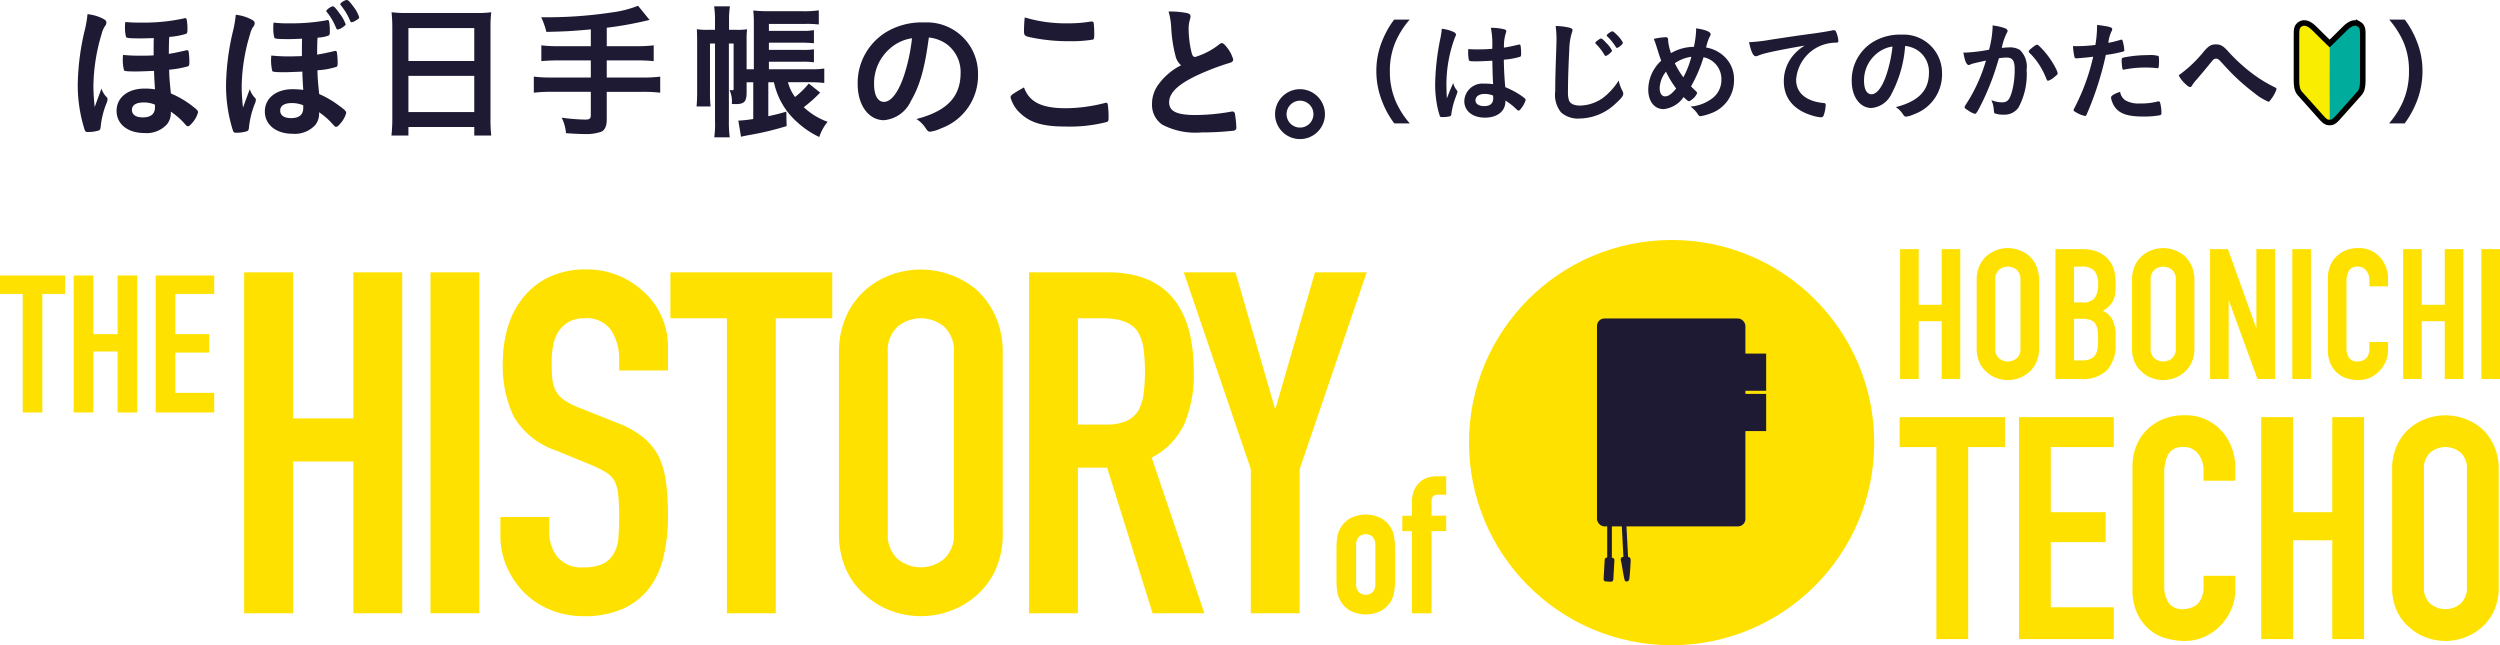
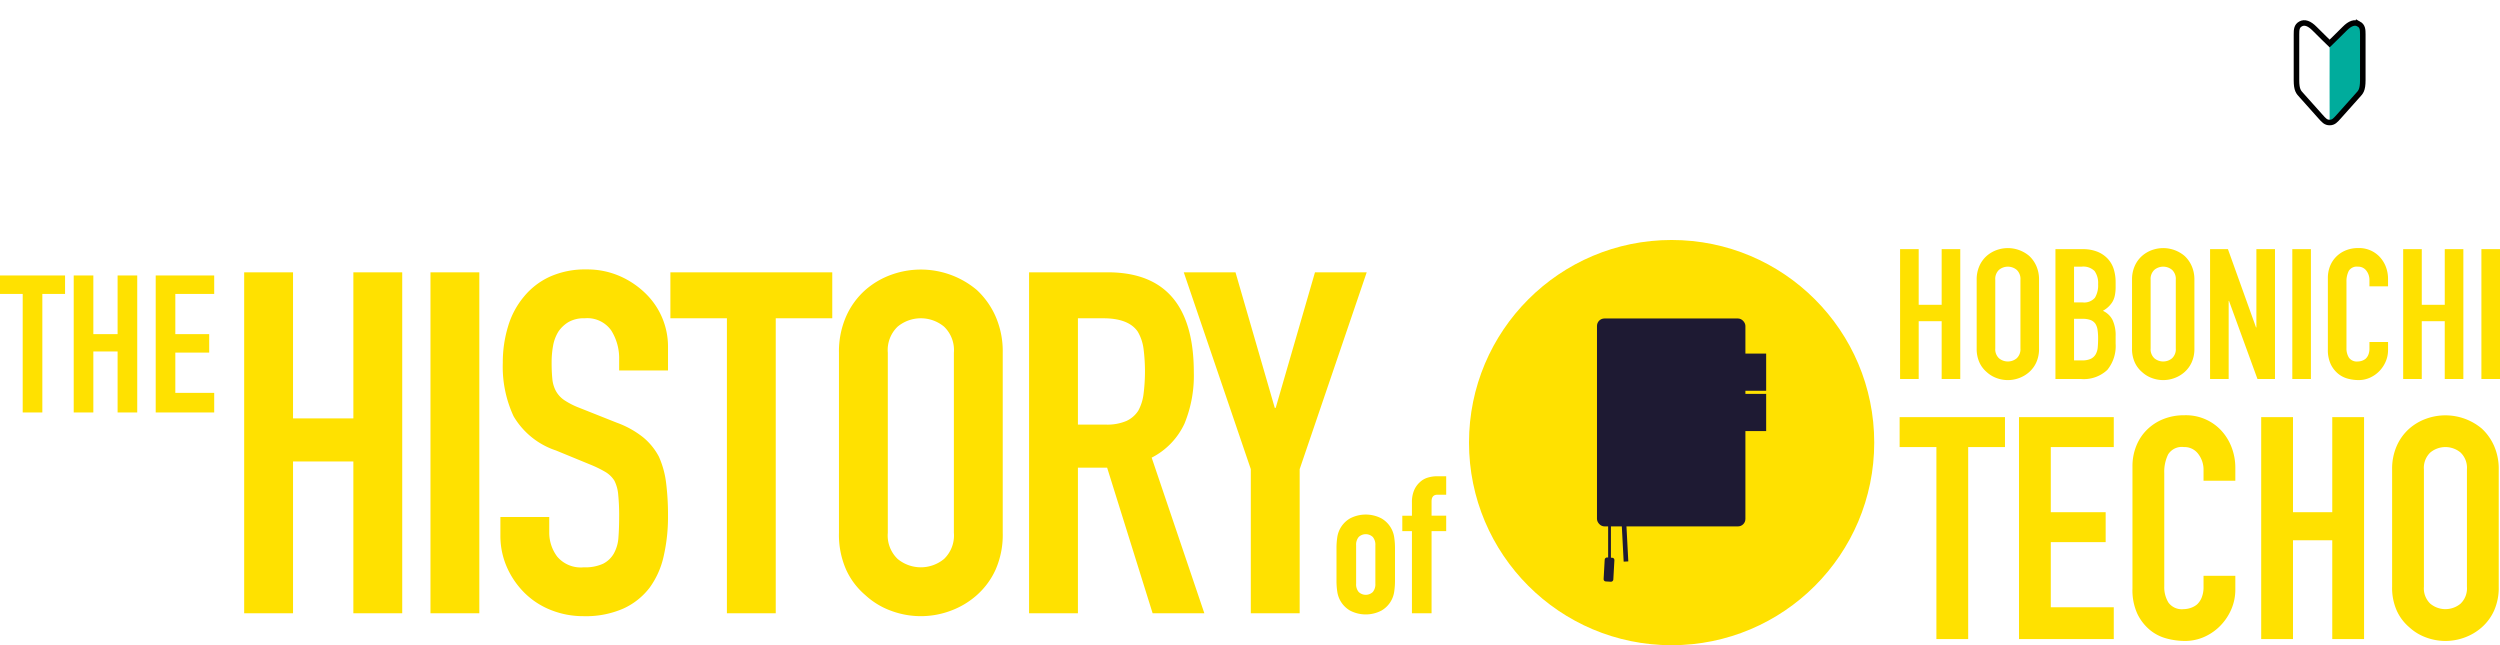
<svg xmlns="http://www.w3.org/2000/svg" width="282.647" height="72.947" viewBox="0 0 282.647 72.947">
  <defs>
    <style>.fae494c7-7637-4846-98a1-7430bbd6d085{fill:#ffe100}.b103bf7e-68dd-406d-b260-8d7a6fedc660{fill:#1e1a33}</style>
  </defs>
  <g id="f04b8080-2eee-4e88-80db-180028320ee4" data-name="レイヤー 2">
    <g id="a66da8c1-d017-4a7f-babe-72dc330e8065" data-name="SP-Contents">
      <path class="fae494c7-7637-4846-98a1-7430bbd6d085" d="M27.606 69.337v-38.55h5.523v16.514h6.822V30.787h5.524v38.55H39.95V52.174H33.13v17.163zM48.669 69.337v-38.55h5.522v38.55zM75.524 41.886h-5.523v-1.245a5.904 5.904 0 00-.893-3.276 3.305 3.305 0 00-3.006-1.38 3.476 3.476 0 00-1.84.433 3.634 3.634 0 00-1.137 1.083 4.578 4.578 0 00-.596 1.597 10.418 10.418 0 00-.162 1.868 18.437 18.437 0 00.081 1.895 3.583 3.583 0 00.407 1.354 3.005 3.005 0 00.947 1.028 8.644 8.644 0 001.706.867l4.223 1.678a10.52 10.52 0 012.978 1.652 7.14 7.14 0 011.786 2.193 10.274 10.274 0 01.813 2.95 29.346 29.346 0 01.216 3.764 19.876 19.876 0 01-.487 4.52 9.53 9.53 0 01-1.57 3.547 7.792 7.792 0 01-2.978 2.383 10.515 10.515 0 01-4.494.866 9.84 9.84 0 01-3.736-.704 8.855 8.855 0 01-2.977-1.95 9.462 9.462 0 01-1.977-2.896 8.795 8.795 0 01-.731-3.6v-2.058h5.523v1.732a4.515 4.515 0 00.893 2.734 3.482 3.482 0 003.005 1.219 4.847 4.847 0 002.192-.406 2.918 2.918 0 001.218-1.164 4.264 4.264 0 00.515-1.814q.082-1.056.081-2.355a23.34 23.34 0 00-.108-2.49 4.287 4.287 0 00-.433-1.57 3.054 3.054 0 00-1.002-.975 12.99 12.99 0 00-1.651-.813l-3.952-1.624a8.753 8.753 0 01-4.792-3.871 13.31 13.31 0 01-1.218-6.037 13.964 13.964 0 01.595-4.115 9.357 9.357 0 011.787-3.357 8.198 8.198 0 012.896-2.247 9.674 9.674 0 014.196-.84 9.174 9.174 0 013.764.759 9.719 9.719 0 012.95 2.003 8.367 8.367 0 012.491 5.956zM82.183 69.337V35.985h-6.39v-5.198h18.302v5.198h-6.39v33.352zM94.852 39.883a9.858 9.858 0 01.811-4.115 8.708 8.708 0 012.166-2.978 9.16 9.16 0 012.951-1.732 9.828 9.828 0 019.664 1.732 9.081 9.081 0 012.113 2.978 9.857 9.857 0 01.811 4.115v20.358a9.764 9.764 0 01-.811 4.17 8.606 8.606 0 01-2.113 2.87 9.278 9.278 0 01-3.005 1.786 9.605 9.605 0 01-6.659 0 8.673 8.673 0 01-2.95-1.787 8.27 8.27 0 01-2.167-2.87 9.766 9.766 0 01-.811-4.17zm5.522 20.358a3.669 3.669 0 001.11 2.951 4.113 4.113 0 005.251 0 3.67 3.67 0 001.11-2.95V39.882a3.671 3.671 0 00-1.11-2.95 4.113 4.113 0 00-5.252 0 3.671 3.671 0 00-1.109 2.95zM116.346 69.337v-38.55h8.88q9.745 0 9.746 11.316a14.274 14.274 0 01-1.056 5.793 8.192 8.192 0 01-3.709 3.845l5.956 17.596h-5.848l-5.143-16.46h-3.304v16.46zm5.522-33.352v12.02h3.14a5.555 5.555 0 002.329-.406 3.159 3.159 0 001.353-1.164 5.284 5.284 0 00.596-1.868 20.359 20.359 0 000-5.144 5.146 5.146 0 00-.65-1.922q-1.03-1.515-3.898-1.516z" />
      <path class="fae494c7-7637-4846-98a1-7430bbd6d085" d="M141.415 69.337V53.04l-7.58-22.253h5.848l4.44 15.323h.107l4.44-15.323h5.848l-7.58 22.253v16.297zM214.821 42.848V28.17h2.104v6.288h2.597V28.17h2.103v14.68h-2.103v-6.536h-2.597v6.535zM223.48 31.633a3.752 3.752 0 01.31-1.567 3.308 3.308 0 01.824-1.134 3.493 3.493 0 011.123-.66 3.744 3.744 0 013.681.66 3.448 3.448 0 01.804 1.134 3.754 3.754 0 01.31 1.567v7.752a3.719 3.719 0 01-.31 1.587 3.27 3.27 0 01-.804 1.093 3.539 3.539 0 01-1.145.68 3.658 3.658 0 01-2.536 0 3.308 3.308 0 01-1.123-.68 3.143 3.143 0 01-.825-1.093 3.717 3.717 0 01-.308-1.587zm2.103 7.752a1.396 1.396 0 00.423 1.123 1.566 1.566 0 002 0 1.399 1.399 0 00.422-1.123v-7.752a1.4 1.4 0 00-.422-1.124 1.567 1.567 0 00-2 0 1.397 1.397 0 00-.423 1.124zM232.386 42.848V28.17h3.072a4.312 4.312 0 011.722.31 3.26 3.26 0 011.165.824 3.093 3.093 0 01.65 1.186 4.96 4.96 0 01.195 1.391v.536a4.704 4.704 0 01-.093 1.01 2.41 2.41 0 01-.278.722 2.887 2.887 0 01-1.072.99 2.279 2.279 0 011.092 1.03 4.096 4.096 0 01.351 1.856v.825a4.264 4.264 0 01-.938 2.969 3.878 3.878 0 01-3 1.03zm2.103-12.7v4.041h.949a1.606 1.606 0 001.412-.526 2.715 2.715 0 00.36-1.535 2.321 2.321 0 00-.402-1.485 1.792 1.792 0 00-1.454-.495zm0 5.897v4.7h.908a2.218 2.218 0 001-.185 1.281 1.281 0 00.545-.516 1.93 1.93 0 00.227-.783q.041-.453.041-.99a6.645 6.645 0 00-.062-.97 1.774 1.774 0 00-.247-.7 1.191 1.191 0 00-.556-.423 2.657 2.657 0 00-.928-.134zM241.045 31.633a3.754 3.754 0 01.309-1.567 3.31 3.31 0 01.825-1.134 3.493 3.493 0 011.123-.66 3.744 3.744 0 013.68.66 3.445 3.445 0 01.804 1.134 3.752 3.752 0 01.31 1.567v7.752a3.717 3.717 0 01-.31 1.587 3.268 3.268 0 01-.804 1.093 3.539 3.539 0 01-1.144.68 3.658 3.658 0 01-2.536 0 3.308 3.308 0 01-1.123-.68 3.146 3.146 0 01-.825-1.093 3.719 3.719 0 01-.31-1.587zm2.103 7.752a1.396 1.396 0 00.422 1.123 1.566 1.566 0 002 0 1.398 1.398 0 00.422-1.123v-7.752a1.4 1.4 0 00-.422-1.124 1.567 1.567 0 00-2 0 1.397 1.397 0 00-.422 1.124zM249.868 42.848V28.17h2.02l3.175 8.845h.041v-8.845h2.103v14.68h-1.98l-3.216-8.824h-.041v8.823zM259.166 42.848V28.17h2.103v14.68zM269.99 38.663v.907a3.284 3.284 0 01-.258 1.289 3.577 3.577 0 01-.711 1.082 3.432 3.432 0 01-1.062.752 3.109 3.109 0 01-1.31.279 4.71 4.71 0 01-1.216-.165 2.877 2.877 0 01-1.113-.577 3.186 3.186 0 01-.814-1.062 3.76 3.76 0 01-.32-1.66v-8.081a3.574 3.574 0 01.247-1.34 3.15 3.15 0 01.702-1.072 3.26 3.26 0 011.082-.711 3.636 3.636 0 011.391-.258 3.188 3.188 0 012.412.969 3.459 3.459 0 01.712 1.123 3.814 3.814 0 01.257 1.413v.824h-2.103v-.7a1.704 1.704 0 00-.35-1.073 1.136 1.136 0 00-.948-.453 1.068 1.068 0 00-1.041.484 2.595 2.595 0 00-.258 1.227v7.504a1.943 1.943 0 00.278 1.072 1.096 1.096 0 001 .433 1.522 1.522 0 00.443-.072 1.327 1.327 0 00.444-.237 1.257 1.257 0 00.308-.453 1.827 1.827 0 00.124-.722v-.722zM271.7 42.848V28.17h2.103v6.288h2.598V28.17h2.103v14.68H276.4v-6.536h-2.598v6.535zM280.545 42.848V28.17h2.102v14.68zM218.927 72.253v-21.71h-4.158V47.16h11.912v3.383h-4.16v21.71zM228.266 72.253V47.16h10.714v3.383h-7.12v7.366h6.203v3.383h-6.203v7.366h7.12v3.595zM252.724 65.099v1.55a5.598 5.598 0 01-.44 2.203 6.096 6.096 0 01-1.216 1.85 5.875 5.875 0 01-1.816 1.286 5.315 5.315 0 01-2.237.476 8.053 8.053 0 01-2.08-.282 4.912 4.912 0 01-1.902-.987 5.451 5.451 0 01-1.393-1.815 6.425 6.425 0 01-.546-2.837V52.728a6.107 6.107 0 01.423-2.29 5.374 5.374 0 011.198-1.833 5.575 5.575 0 011.85-1.216 6.221 6.221 0 012.38-.44 5.453 5.453 0 014.123 1.656 5.896 5.896 0 011.216 1.92 6.502 6.502 0 01.44 2.415v1.41h-3.595v-1.199a2.91 2.91 0 00-.6-1.832 1.941 1.941 0 00-1.62-.776 1.825 1.825 0 00-1.78.829 4.436 4.436 0 00-.44 2.097v12.828a3.32 3.32 0 00.475 1.833 1.874 1.874 0 001.71.74 2.603 2.603 0 00.757-.124 2.262 2.262 0 00.758-.405 2.147 2.147 0 00.528-.775 3.13 3.13 0 00.212-1.234V65.1zM255.648 72.253V47.16h3.595v10.749h4.44V47.16h3.595v25.093h-3.595V61.08h-4.44v11.172zM270.45 53.081a6.41 6.41 0 01.528-2.678 5.658 5.658 0 011.41-1.939 5.955 5.955 0 011.92-1.127 6.398 6.398 0 016.291 1.127 5.896 5.896 0 011.375 1.939 6.425 6.425 0 01.529 2.678v13.251a6.364 6.364 0 01-.529 2.714 5.588 5.588 0 01-1.375 1.868 6.04 6.04 0 01-1.956 1.163 6.253 6.253 0 01-4.335 0 5.64 5.64 0 01-1.92-1.163 5.373 5.373 0 01-1.41-1.868 6.35 6.35 0 01-.528-2.714zm3.595 13.251a2.386 2.386 0 00.722 1.92 2.676 2.676 0 003.418 0 2.39 2.39 0 00.723-1.92V53.081a2.39 2.39 0 00-.723-1.92 2.676 2.676 0 00-3.418 0 2.388 2.388 0 00-.722 1.92zM151.102 62.004a8.244 8.244 0 01.086-1.24 2.953 2.953 0 011.448-2.154 3.831 3.831 0 013.547 0 2.946 2.946 0 011.447 2.154 8.244 8.244 0 01.087 1.24v3.634a8.237 8.237 0 01-.087 1.24 2.945 2.945 0 01-1.447 2.154 3.831 3.831 0 01-3.547 0 2.953 2.953 0 01-1.447-2.154 8.237 8.237 0 01-.087-1.24zm2.22 3.982a1.342 1.342 0 00.293.947 1.158 1.158 0 001.59 0 1.347 1.347 0 00.292-.947v-4.33a1.348 1.348 0 00-.293-.946 1.158 1.158 0 00-1.589 0 1.344 1.344 0 00-.293.946zM159.632 69.337v-9.291h-1.089v-1.74h1.089v-1.502a3.422 3.422 0 01.24-1.36 2.604 2.604 0 01.651-.925 2.224 2.224 0 01.904-.522 3.682 3.682 0 011.054-.153h1.024v2.09h-1.001q-.653 0-.653.76v1.61h1.654v1.742h-1.654v9.291zM2.567 46.635V33.23H0v-2.09h7.356v2.09H4.787v13.404zM8.334 46.635V31.142h2.219v6.636h2.742v-6.636h2.22v15.493h-2.22v-6.898h-2.742v6.898zM17.604 46.635V31.142h6.614v2.089h-4.396v4.547h3.83v2.09h-3.83v4.547h4.396v2.22z" />
      <circle class="fae494c7-7637-4846-98a1-7430bbd6d085" cx="188.991" cy="50.04" r="22.907" />
      <rect class="b103bf7e-68dd-406d-b260-8d7a6fedc660" x="180.553" y="36.008" width="16.78" height="23.506" rx=".841" />
      <path class="b103bf7e-68dd-406d-b260-8d7a6fedc660" d="M197.263 39.976h2.417v4.204h-2.417zM197.263 44.533h2.417v4.204h-2.417zM181.814 59.389h.315v3.994h-.315z" />
-       <path class="b103bf7e-68dd-406d-b260-8d7a6fedc660" d="M182.235 63.488h-.526v-4.203h.526zm-.316-.21h.106v-3.783h-.106z" />
      <path class="b103bf7e-68dd-406d-b260-8d7a6fedc660" transform="rotate(-3.012 183.721 61.385)" d="M183.565 59.389h.315v3.994h-.315z" />
      <path class="b103bf7e-68dd-406d-b260-8d7a6fedc660" d="M183.57 63.499l-.22-4.198.524-.028.221 4.199zm0-4l.2 3.78.104-.007-.198-3.778z" />
-       <path class="b103bf7e-68dd-406d-b260-8d7a6fedc660" d="M183.466 62.977c-.204 0-.266.299-.204.44s.346 2.072.44 2.213.141.11.22.11a.298.298 0 00.282-.267c.047-.22.173-1.962.157-2.166s-.094-.33-.266-.33z" />
      <rect class="b103bf7e-68dd-406d-b260-8d7a6fedc660" x="180.555" y="63.848" width="2.715" height="1.099" rx=".252" transform="rotate(-86.833 181.913 64.398)" />
-       <path class="b103bf7e-68dd-406d-b260-8d7a6fedc660" d="M12.095 11.018a.401.401 0 01.067.2 1.267 1.267 0 01-.134.484 9.689 9.689 0 00-.651 2.688c-.033.25-.083.317-.283.384a4.175 4.175 0 01-1.186.15c-.2 0-.266-.05-.35-.284a16.732 16.732 0 01-.768-5.075 27.93 27.93 0 01.835-6.326 12.404 12.404 0 00.267-1.636 4.915 4.915 0 011.703.484c.333.167.433.283.433.467a.688.688 0 01-.183.434 2.54 2.54 0 00-.334.785 21.167 21.167 0 00-.951 5.992 22.207 22.207 0 00.15 2.337c.233-.65.483-1.352.767-2.086a2.343 2.343 0 00.618 1.002zm3.289-2.939c-1.069 0-1.32-.033-1.37-.15a5.09 5.09 0 01-.133-1.235 2.945 2.945 0 01.034-.484 18.466 18.466 0 002.07.084c.484 0 .801 0 1.385-.034 0-1.285 0-1.419.017-1.953-.551.017-1.135.033-1.486.033-1.252 0-1.602-.033-1.652-.167a4.199 4.199 0 01-.117-1.135 4.037 4.037 0 01.033-.55 17.365 17.365 0 001.836.066 21.05 21.05 0 004.758-.467.366.366 0 01.167-.034c.117 0 .15.034.183.167a5.76 5.76 0 01.084 1.069c0 .384-.017.45-.15.534a8.458 8.458 0 01-1.903.35c-.017.184-.017.184-.033.568 0 .267-.017.334-.017 1.352.701-.117.918-.167 1.886-.384a.366.366 0 01.167-.033c.117 0 .15.033.184.167a8.573 8.573 0 01.083 1.118c0 .384-.017.45-.15.534a11.027 11.027 0 01-2.137.384c.017.768.05 1.269.2 2.688a10.976 10.976 0 012.27 1.302c.618.467.802.65.802.818a2.991 2.991 0 01-.685 1.235c-.217.25-.333.35-.467.35-.117 0-.117 0-.484-.417a8.001 8.001 0 00-1.452-1.235 2.035 2.035 0 01-.417 1.419 3.105 3.105 0 01-2.555 1.002c-1.886 0-3.154-1.002-3.154-2.505s1.268-2.52 3.154-2.52a6.96 6.96 0 011.185.083c-.084-1.385-.1-1.736-.1-2.086-1.652.066-1.652.066-2.036.066zm.851 3.506c-.851 0-1.319.3-1.319.835 0 .55.451.851 1.235.851.902 0 1.37-.384 1.37-1.135v-.3a3.101 3.101 0 00-1.286-.251zM28.86 11.1a.312.312 0 01.067.2 1.218 1.218 0 01-.134.468 9.925 9.925 0 00-.651 2.705c-.034.25-.083.317-.284.384a4.178 4.178 0 01-1.185.15c-.2 0-.267-.05-.35-.284a16.731 16.731 0 01-.768-5.075 27.865 27.865 0 01.834-6.327 12.89 12.89 0 00.267-1.652 4.902 4.902 0 011.703.5c.333.167.434.268.434.468a.653.653 0 01-.184.417 2.492 2.492 0 00-.334.802 21.051 21.051 0 00-.95 5.976 21.958 21.958 0 00.15 2.337c.233-.651.483-1.336.767-2.087a2.5 2.5 0 00.617 1.019zm3.288-2.937c-1.068 0-1.319-.034-1.369-.15a5.14 5.14 0 01-.133-1.252 3.044 3.044 0 01.034-.484 18.012 18.012 0 002.069.1c.484 0 .802-.017 1.386-.034 0-1.302 0-1.419.016-1.97-.633.034-1.151.05-1.485.05-1.252 0-1.602-.033-1.653-.167a4.25 4.25 0 01-.116-1.135 4.122 4.122 0 01.033-.567 13.071 13.071 0 001.836.084 21.96 21.96 0 004.09-.334.366.366 0 01.167-.034c.117 0 .15.034.184.167a5.684 5.684 0 01.083 1.069c0 .384-.017.434-.15.517a4.165 4.165 0 01-1.235.234c-.017.183-.017.183-.034.567 0 .267-.016.334-.016 1.352.701-.116.918-.167 1.886-.384a.365.365 0 01.167-.033c.117 0 .15.033.183.167a8.572 8.572 0 01.084 1.118c0 .384-.016.451-.15.518a8.843 8.843 0 01-2.136.384c.016.768.05 1.285.2 2.687a10.801 10.801 0 012.253 1.32c.65.467.801.634.801.817a2.97 2.97 0 01-.684 1.219c-.2.25-.334.35-.467.35-.1 0-.1 0-.485-.417a7.836 7.836 0 00-1.435-1.235 2.081 2.081 0 01-.417 1.435 3.141 3.141 0 01-2.572 1.002c-1.87 0-3.139-1.018-3.139-2.52s1.27-2.521 3.156-2.521a9.216 9.216 0 011.185.083c-.084-1.369-.1-1.736-.1-2.07-1.653.067-1.653.067-2.037.067zM33 11.652c-.852 0-1.32.3-1.32.851s.452.851 1.236.851c.901 0 1.37-.383 1.37-1.151v-.3A3.394 3.394 0 0033 11.652zm4.89-8.747a6.491 6.491 0 00-.934-1.536c-.05-.05-.067-.084-.067-.117 0-.15.534-.534.752-.534.132 0 .334.217.734.784a4.351 4.351 0 01.701 1.236c0 .1-.067.167-.3.317a1.475 1.475 0 01-.585.284c-.117 0-.133-.034-.3-.434zm2.02-2.22a4.157 4.157 0 01.702 1.268c0 .1-.083.184-.334.334a1.87 1.87 0 01-.5.234c-.1 0-.15-.034-.2-.184A7.074 7.074 0 0038.525.584a.177.177 0 01-.05-.117c0-.15.517-.467.734-.467.15 0 .301.15.701.684zM44.355 3.105c0-.618-.034-1.185-.083-1.72a13.161 13.161 0 001.786.084h7.762a11.95 11.95 0 001.719-.084 14.128 14.128 0 00-.083 1.653v10.333a16.762 16.762 0 00.083 1.953H53.62v-.968h-7.445v.968h-1.92a16.763 16.763 0 00.1-1.953zm1.82 3.79h7.445V3.171h-7.445zm0 5.775h7.445V8.58h-7.445zM66.796 3.322c-2.153.2-2.888.234-5.025.284a8.32 8.32 0 00-.584-1.653h.717a49.072 49.072 0 007.279-.55A12.028 12.028 0 0072.138.65l1.302 1.603a41.633 41.633 0 01-4.84.884v2.087h3.321a15.212 15.212 0 001.987-.1V6.91a20.693 20.693 0 00-1.97-.083h-3.34v1.936h4.09a14.464 14.464 0 001.954-.1v1.82a15.16 15.16 0 00-1.953-.1h-4.09v3.138c0 .718-.217 1.202-.618 1.37a5.104 5.104 0 01-1.82.266c-.484 0-1.219-.033-2.17-.1a4.979 4.979 0 00-.484-1.753 21.499 21.499 0 002.67.217c.468 0 .619-.116.619-.484v-2.655h-4.49a15.16 15.16 0 00-1.953.1v-1.82a14.444 14.444 0 001.953.1h4.49V6.827h-3.589c-.701 0-1.453.034-2.004.084V5.125a15.214 15.214 0 001.986.1h3.607zM86.864 9.298v3.84c.835-.184 1.136-.25 2.037-.518l.034 1.636a34.094 34.094 0 01-4.358 1.035c-.166.033-.2.033-.8.167l-.301-1.82a14.11 14.11 0 001.686-.184V9.298h-.75v1.152c0 1.035-.268 1.319-1.236 1.319-.134 0-.218 0-.435-.017a3.145 3.145 0 00-.266-1.586 1.58 1.58 0 00.35.034c.1 0 .116-.034.116-.184V4.925h-.534v8.713a12.333 12.333 0 00.1 1.887h-1.752a11.232 11.232 0 00.083-1.903V4.925h-.567v5.492a13.769 13.769 0 00.067 1.619h-1.586a16.628 16.628 0 00.066-1.72V4.774c0-.65-.016-1.135-.033-1.469a8.557 8.557 0 001.302.067h.75V2.354a10.125 10.125 0 00-.1-1.636h1.787a9.87 9.87 0 00-.1 1.619v1.035h.9a6.26 6.26 0 001.137-.067 10.573 10.573 0 00-.05 1.37v3.154h.817V2.771a12.696 12.696 0 00-.066-1.586 16.266 16.266 0 001.736.084h3.872a11.748 11.748 0 001.803-.1V2.77a11.524 11.524 0 00-1.552-.067h-4.09v.785h3.806a6.14 6.14 0 001.285-.084v1.486a15.034 15.034 0 00-1.302-.067h-3.788v.818h3.789a8.142 8.142 0 001.302-.067v1.47a8.726 8.726 0 00-1.286-.067h-3.805v.851h4.84a7.924 7.924 0 001.42-.083v1.636a13.753 13.753 0 00-1.487-.084h-2.62a4.98 4.98 0 00.8 1.67 9.634 9.634 0 001.554-1.52l1.285 1.019a14.688 14.688 0 01-1.853 1.652 7.712 7.712 0 002.704 1.653 5.153 5.153 0 00-.95 1.72 9.876 9.876 0 01-2.389-1.587A8.349 8.349 0 0187.5 9.298zM102.978 11.435a3.706 3.706 0 01-3.038 2.153c-1.737 0-2.972-1.703-2.972-4.073a6.736 6.736 0 013.623-6.11 7.857 7.857 0 013.906-.868 5.78 5.78 0 016.076 5.776 6.35 6.35 0 01-4.207 6.21 3.978 3.978 0 01-1.202.367c-.2 0-.283-.067-.5-.384a3.52 3.52 0 00-1.052-1.051c3.439-.885 4.992-2.504 4.992-5.209a3.908 3.908 0 00-1.62-3.288 4.232 4.232 0 00-1.97-.718c-.467 3.522-1.018 5.442-2.036 7.195zm-2.404-5.91a5.19 5.19 0 00-1.753 3.957c0 1.285.417 2.036 1.119 2.036.834 0 1.686-1.152 2.32-3.138a20.992 20.992 0 00.851-4.057 4.816 4.816 0 00-2.537 1.202zM120.494 12.236a18.072 18.072 0 004.39-.584.426.426 0 01.184-.034c.1 0 .15.067.184.217a11.628 11.628 0 01.083 1.453c0 .334-.033.434-.184.5a16.767 16.767 0 01-4.69.518c-2.52 0-3.956-.417-5.108-1.502a3.758 3.758 0 01-1.101-1.787c0-.25.15-.35 1.519-1.135.6 1.653 1.986 2.354 4.723 2.354zm.15-9.598a15.516 15.516 0 002.671-.2h.117a.192.192 0 01.217.15 10.035 10.035 0 01.066 1.302c0 .384-.033.517-.132.584a15.18 15.18 0 01-2.705.184 20.65 20.65 0 01-4.107-.384c-.951-.184-1-.234-1-.818 0-.384.032-1.019.082-1.486a16.057 16.057 0 004.791.668zM132.9 6.31a15.444 15.444 0 01-.485-3.239 7.731 7.731 0 00-.3-1.769 9.794 9.794 0 012.12.184c.25.066.367.183.367.367a1.229 1.229 0 01-.05.284 3.682 3.682 0 00-.168 1.135 11.99 11.99 0 00.351 2.737c.1.318.2.434.384.434a8.155 8.155 0 002.672-1.385c.217-.167.25-.184.333-.184.15 0 .3.117.55.434a3.868 3.868 0 01.753 1.42c0 .183-.117.3-.402.383a28.01 28.01 0 00-3.888 1.503c-2.037 1.001-2.955 1.92-2.955 2.954 0 1.019.851 1.436 3.005 1.436a23.186 23.186 0 003.922-.367 1.383 1.383 0 01.217-.034.3.3 0 01.284.2 11.34 11.34 0 01.167 1.586.33.33 0 01-.284.384 32.56 32.56 0 01-3.655.2 8.084 8.084 0 01-4.44-.885 2.712 2.712 0 01-1.152-2.337 3.663 3.663 0 01.668-2.12 7.115 7.115 0 012.62-2.253 1.924 1.924 0 01-.635-1.068zM149.798 12.904a2.821 2.821 0 11-2.821-2.821 2.833 2.833 0 012.82 2.82zm-4.341 0a1.52 1.52 0 101.52-1.52 1.528 1.528 0 00-1.52 1.52zM157.638 13.952a10.033 10.033 0 01-1.366-2.468 9.214 9.214 0 01-.664-3.458 8.865 8.865 0 01.64-3.345 10.118 10.118 0 011.377-2.468h1.754a9.757 9.757 0 00-1.59 2.493 8.22 8.22 0 00-.652 3.32 8.47 8.47 0 00.664 3.433 9.619 9.619 0 001.59 2.493zM164.724 10.23a.207.207 0 01.05.139c0 .075 0 .075-.212.651a8.926 8.926 0 00-.477 1.88.241.241 0 01-.226.262 3.684 3.684 0 01-.838.075c-.125 0-.189-.025-.226-.1a9.472 9.472 0 01-.413-1.803 12.477 12.477 0 01-.126-1.842 27.727 27.727 0 01.614-5.262 9.03 9.03 0 00.138-.977 4.21 4.21 0 011.34.363c.188.1.263.188.263.3a.432.432 0 01-.088.239 15.14 15.14 0 00-.989 5.587c0 .3.013.777.05 1.378.3-.777.439-1.127.714-1.729a2.061 2.061 0 00.426.84zm2.105-3.294c-.601 0-.726-.025-.764-.163a3.954 3.954 0 01-.076-.801c0-.1 0-.2.013-.426.338.025.539.037.952.037.677 0 1.103-.012 1.754-.062a9.802 9.802 0 00-.15-2.38 6.634 6.634 0 011.478.162c.188.05.263.113.263.238a.525.525 0 01-.05.188 4.956 4.956 0 00-.213 1.654c.463-.063.865-.15 1.616-.326a.276.276 0 01.125-.025c.076 0 .113.038.138.125a6.753 6.753 0 01.063.852c0 .313-.013.364-.138.414a8.656 8.656 0 01-1.816.325c0 .865.075 2.293.163 3.107a9.671 9.671 0 011.879 1.015c.35.25.425.338.425.426a2.747 2.747 0 01-.488.927c-.15.213-.226.276-.313.276s-.088 0-.376-.276a6.576 6.576 0 00-1.116-.852v.1c0 1.102-.914 1.83-2.304 1.83-1.416 0-2.343-.753-2.343-1.88a2.053 2.053 0 012.218-1.967 6.241 6.241 0 011.039.063c-.05-.977-.05-.977-.087-2.656-.54.038-1.391.075-1.892.075zm1.027 3.683c-.626 0-1.04.288-1.04.727 0 .4.388.651.99.651.664 0 1.014-.3 1.014-.877a3.8 3.8 0 00-.012-.313 2.524 2.524 0 00-.952-.188zM177.384 3.115c.313.088.401.15.401.288a.774.774 0 01-.075.301 7.069 7.069 0 00-.288 1.88c-.1 2.016-.15 3.582-.15 4.822a3.197 3.197 0 00.1.902c.138.414.576.627 1.278.627a4.588 4.588 0 003.17-1.378 7.477 7.477 0 001.19-1.454 4.284 4.284 0 00.45 1.228.752.752 0 01.063.288c0 .226-.238.526-.864 1.09A6.024 6.024 0 01178.6 13.4a2.876 2.876 0 01-2.106-.69 3.167 3.167 0 01-.663-2.392c0-.977.012-1.729.113-4.647.012-.439.025-.702.025-.815a11.873 11.873 0 00-.088-1.916 7.173 7.173 0 011.503.175zm4.159 3.207a.176.176 0 01-.138-.1 5.957 5.957 0 00-.965-1.252c-.062-.05-.075-.076-.075-.113 0-.075.1-.176.314-.326.187-.138.262-.175.326-.175.1 0 .263.125.576.476a3.143 3.143 0 01.676.89c0 .137-.55.6-.714.6zm1.266-2.38a3.16 3.16 0 01.688.915 1.376 1.376 0 01-.676.564c-.05 0-.1-.038-.15-.126a5.994 5.994 0 00-.964-1.19c-.05-.05-.063-.075-.063-.1 0-.112.5-.463.651-.463.088 0 .238.125.514.4zM191.51 5.295a10.76 10.76 0 00.252-1.879 1.429 1.429 0 00-.013-.213c1.052.15 1.653.388 1.653.664 0 .1-.012.113-.15.363a5.653 5.653 0 00-.363 1.14 3.915 3.915 0 012.13 1.09 3.486 3.486 0 011.027 2.581 3.942 3.942 0 01-2.643 3.783 5.458 5.458 0 01-1.165.314c-.1 0-.163-.05-.251-.176a3.292 3.292 0 00-.864-.914 4.674 4.674 0 002.493-.952 2.58 2.58 0 001.002-2.093 2.505 2.505 0 00-2.017-2.53 16.126 16.126 0 01-1.416 3.295c.188.188.3.3.502.489.138.125.187.2.187.288a1.908 1.908 0 01-.902.902c-.1 0-.263-.113-.626-.476a3.1 3.1 0 01-2.267 1.365c-1.04 0-1.729-.877-1.729-2.217a4.486 4.486 0 011.466-3.257c-.176-.451-.201-.564-.477-1.428-.1-.326-.213-.677-.363-1.04a7.75 7.75 0 011.34-.188.225.225 0 01.24.125c.036.063.036.063.05.363a5.986 5.986 0 00.313 1.316 5.19 5.19 0 012.592-.715zm-3.156 2.806a3.175 3.175 0 00-.714 1.854c0 .577.238.94.601.94.388 0 .751-.263 1.265-.89a10.869 10.869 0 01-1.153-1.904zm2.869-1.679a4.22 4.22 0 00-1.867.727 9.306 9.306 0 00.964 1.591 10.572 10.572 0 00.903-2.317zM199.71 5.997a6.098 6.098 0 00-.888.275.965.965 0 01-.326.088c-.275 0-.526-.514-.752-1.591a18.912 18.912 0 002.48-.288c1.505-.226 3.409-.514 4.41-.64 1.128-.15 2.03-.3 2.506-.4a.55.55 0 01.188-.025c.163 0 .225.075.338.388a2.886 2.886 0 01.176.815c0 .15-.05.2-.226.2a4.645 4.645 0 00-.74.062 4.501 4.501 0 00-3.808 4.16c0 1.465 1.153 2.43 3.108 2.605.174.013.237.075.237.226a4.2 4.2 0 01-.237 1.19.319.319 0 01-.327.2 4.378 4.378 0 01-.926-.188c-2.13-.627-3.246-1.98-3.246-3.896a4.505 4.505 0 01.99-2.832 5.156 5.156 0 011.366-1.19c-1.64.277-3.37.603-4.322.84zM213.864 10.594a2.783 2.783 0 01-2.28 1.616c-1.303 0-2.23-1.278-2.23-3.057a5.055 5.055 0 012.718-4.584 5.898 5.898 0 012.932-.652 4.337 4.337 0 014.56 4.335 4.766 4.766 0 01-3.157 4.66 2.993 2.993 0 01-.902.275c-.15 0-.213-.05-.376-.288a2.636 2.636 0 00-.789-.79c2.581-.663 3.746-1.878 3.746-3.908a2.932 2.932 0 00-1.216-2.467 3.172 3.172 0 00-1.478-.54 13.659 13.659 0 01-1.528 5.4zM212.06 6.16a3.898 3.898 0 00-1.315 2.969c0 .965.313 1.528.84 1.528.626 0 1.265-.864 1.74-2.355a15.728 15.728 0 00.64-3.044 3.619 3.619 0 00-1.905.902zM222.978 7.212a.933.933 0 00-.225.088.276.276 0 01-.163.05c-.263 0-.464-.49-.613-1.416a1.862 1.862 0 00.237.012 18.675 18.675 0 002.669-.325 11.816 11.816 0 00.4-2.53 1.516 1.516 0 00-.013-.214 5.992 5.992 0 011.403.313c.2.075.301.188.301.313a.333.333 0 01-.075.2 6.356 6.356 0 00-.576 1.717 7.808 7.808 0 01.851-.063 2.083 2.083 0 011.204.3 2.64 2.64 0 01.75 2.243 7.912 7.912 0 01-.914 4.247 1.9 1.9 0 01-1.666.814 2.737 2.737 0 01-1.001-.138c-.101-.062-.101-.062-.14-.526a3.231 3.231 0 00-.262-.977 3.18 3.18 0 001.215.25c.602 0 .853-.287 1.128-1.29a9.352 9.352 0 00.288-2.442c0-.977-.238-1.328-.902-1.328a5.782 5.782 0 00-.877.075c-.037.138-.05.15-.1.326a29.29 29.29 0 01-1.63 4.322c-.663 1.365-.826 1.64-.988 1.64a2.755 2.755 0 01-.802-.413c-.288-.175-.363-.25-.363-.35 0-.063 0-.063.513-.877a18.66 18.66 0 001.903-4.385c-.925.2-1.44.326-1.552.364zm6.39-1.403c0-.088.113-.2.476-.489.25-.188.375-.263.463-.263.075 0 .137.038.3.2a9.431 9.431 0 011.83 2.493 2.108 2.108 0 01.2.526c0 .125-.038.163-.439.489a1.717 1.717 0 01-.639.363c-.088 0-.125-.038-.213-.25a9.001 9.001 0 00-.789-1.554 7.452 7.452 0 00-1.127-1.365.27.27 0 01-.063-.15zM234.95 6.585h-.075a.678.678 0 01-.138.013c-.113 0-.176-.05-.214-.213a6.669 6.669 0 01-.15-1.178c.176.013.313.013.4.013a17.206 17.206 0 002.13-.138 13.695 13.695 0 00.188-1.98v-.287c1.453.188 1.73.275 1.717.5a.542.542 0 01-.075.214 3.865 3.865 0 00-.363 1.315 11.392 11.392 0 001.365-.338.168.168 0 01.1-.025c.113 0 .138.05.238.488a5.63 5.63 0 01.1.702c0 .088-.038.138-.15.163a14.242 14.242 0 01-1.941.376 35.852 35.852 0 01-2.143 6.677c-.062.163-.125.225-.2.225a3.187 3.187 0 01-1.027-.413c-.213-.113-.275-.176-.275-.238a.785.785 0 01.1-.263 23.63 23.63 0 002.116-5.788c-.55.075-.94.113-1.703.175zm5.349 4.76a2.968 2.968 0 001.628.352 7.25 7.25 0 001.917-.2.722.722 0 01.175-.038.18.18 0 01.2.15 4.453 4.453 0 01.15 1.165c0 .163-.05.226-.213.263a10.165 10.165 0 01-1.853.138c-1.567 0-2.443-.25-3.02-.852a2.188 2.188 0 01-.488-.827 1.607 1.607 0 01-.125-.463c0-.213.375-.439 1.027-.652a1.417 1.417 0 00.602.965zm3.52-3.645a10.343 10.343 0 00-1.215-.062 11.498 11.498 0 00-2.418.225.215.215 0 01-.088.013.124.124 0 01-.138-.1 5.725 5.725 0 01-.088-.965c0-.163.026-.238.125-.275a2.005 2.005 0 01.389-.088 13.226 13.226 0 012.443-.213 3.677 3.677 0 011.19.088c.062.05.075.15.075.563a4.095 4.095 0 01-.05.764.125.125 0 01-.125.063.31.31 0 01-.1-.013zM249.213 5.759c.526-.59.789-.74 1.303-.74.526 0 .801.15 1.315.702a19.849 19.849 0 002.618 2.443 15.663 15.663 0 002.606 1.641c.288.138.326.175.326.276a3.807 3.807 0 01-.602 1.115c-.176.25-.225.3-.326.3a6.425 6.425 0 01-1.628-1.015 23.264 23.264 0 01-3.232-2.956c-.815-.89-.815-.89-1.04-.89-.238 0-.263.013-.826.715-.402.488-.765.927-1.354 1.616a4.298 4.298 0 00-.525.676c-.088.15-.15.2-.239.2-.137 0-.363-.175-.689-.501a3.063 3.063 0 01-.6-.827 14.455 14.455 0 002.893-2.755zM270.1 13.952a9.616 9.616 0 001.59-2.493 8.43 8.43 0 00.665-3.433 8.132 8.132 0 00-.639-3.32 10.233 10.233 0 00-1.603-2.493h1.766a10.006 10.006 0 011.366 2.468 8.865 8.865 0 01.638 3.345 9.407 9.407 0 01-.651 3.457 10.47 10.47 0 01-1.365 2.468z" />
-       <path d="M263.386 4.92s-1.092-1.058-1.696-1.67-1.137-.796-1.587-.546-.466.65-.466 1.183V9.07c0 1.133.25 1.354.566 1.702.213.234 1.38 1.556 2.13 2.385.403.446.603.696 1.053.696 0 0 .016-8.915 0-8.932z" fill="#f9ed01" />
      <path d="M263.386 4.92s1.091-1.058 1.695-1.67 1.137-.796 1.587-.546.467.65.467 1.183V9.07c0 1.133-.25 1.354-.567 1.702-.213.234-1.38 1.556-2.13 2.385-.403.446-.602.696-1.052.696 0 0-.017-8.915 0-8.932z" fill="#00ac9c" />
      <path d="M266.668 2.704c-.45-.25-.983-.066-1.587.546s-1.695 1.67-1.695 1.67-1.092-1.058-1.696-1.67-1.137-.796-1.587-.546-.466.65-.466 1.183V9.07c0 1.133.25 1.354.566 1.702.213.234 1.38 1.556 2.13 2.385.403.446.603.696 1.053.696h0c.45 0 .65-.25 1.052-.696.75-.829 1.917-2.15 2.13-2.385.317-.348.567-.569.567-1.702V3.887c0-.533-.017-.933-.467-1.183z" fill="none" stroke="#000" stroke-width=".626" />
    </g>
  </g>
</svg>